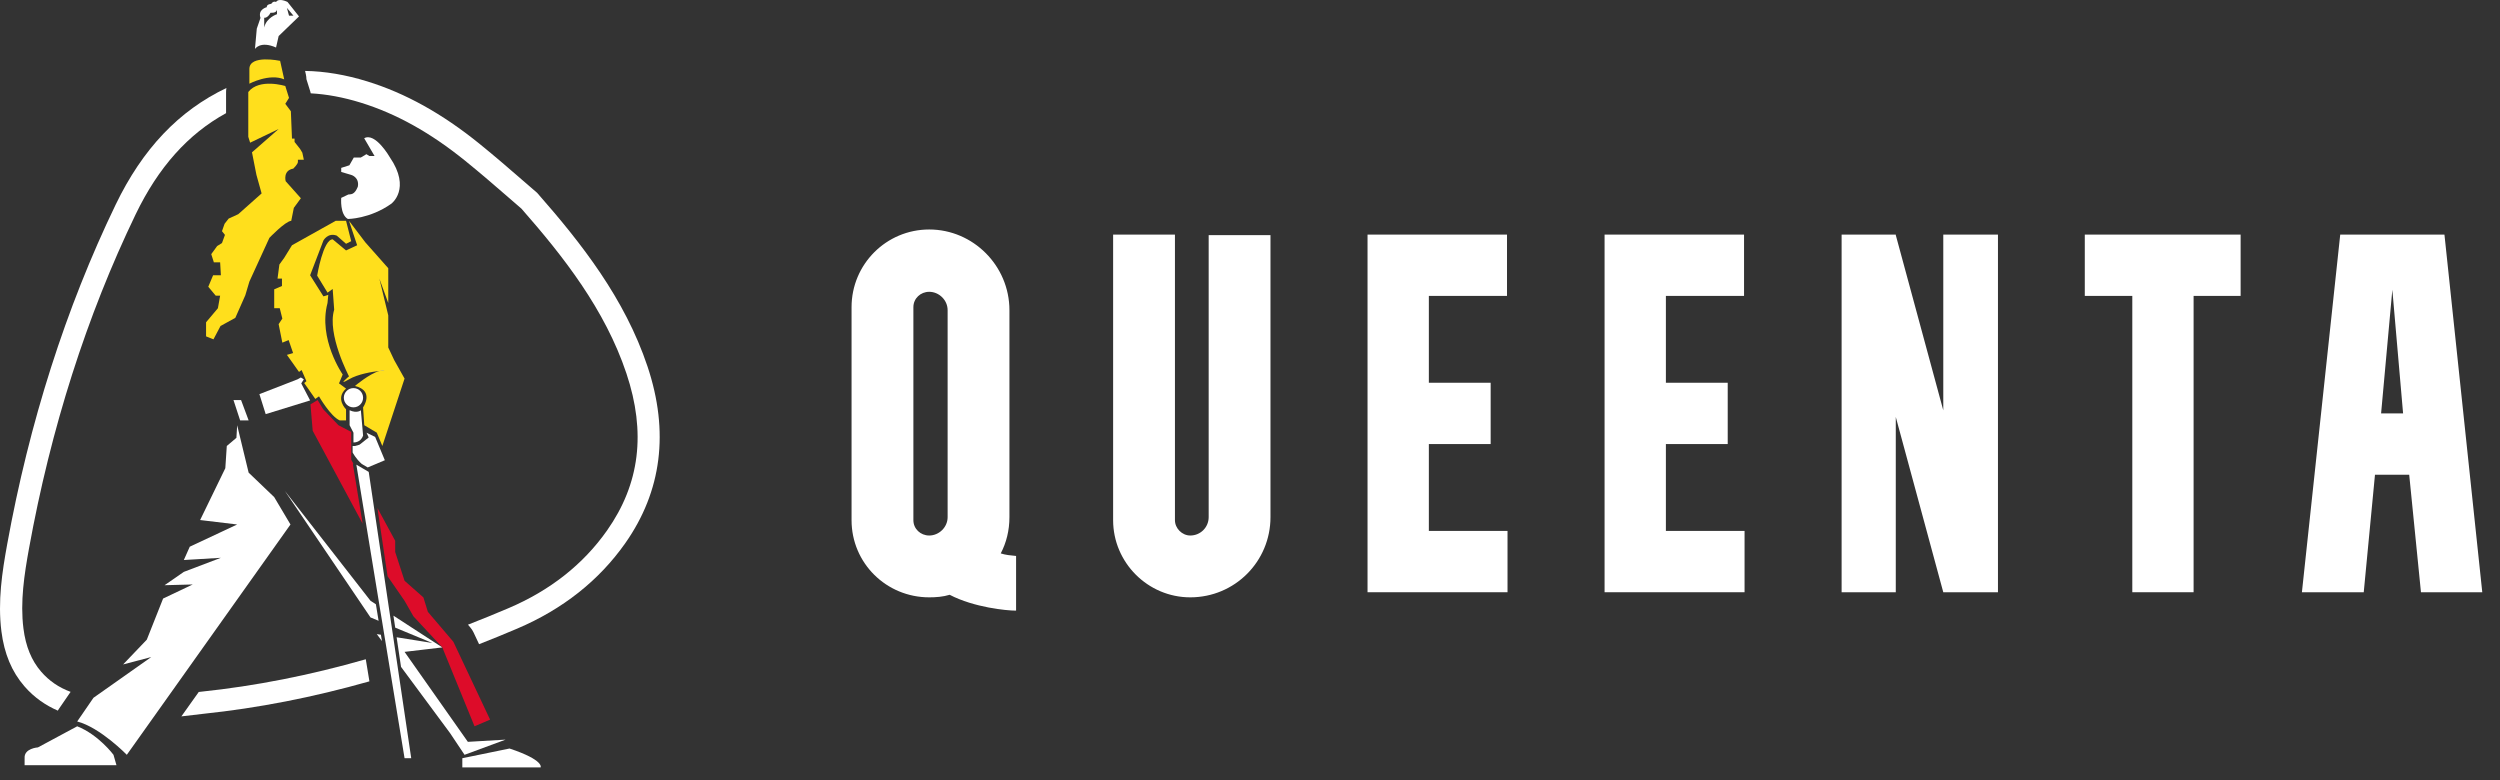
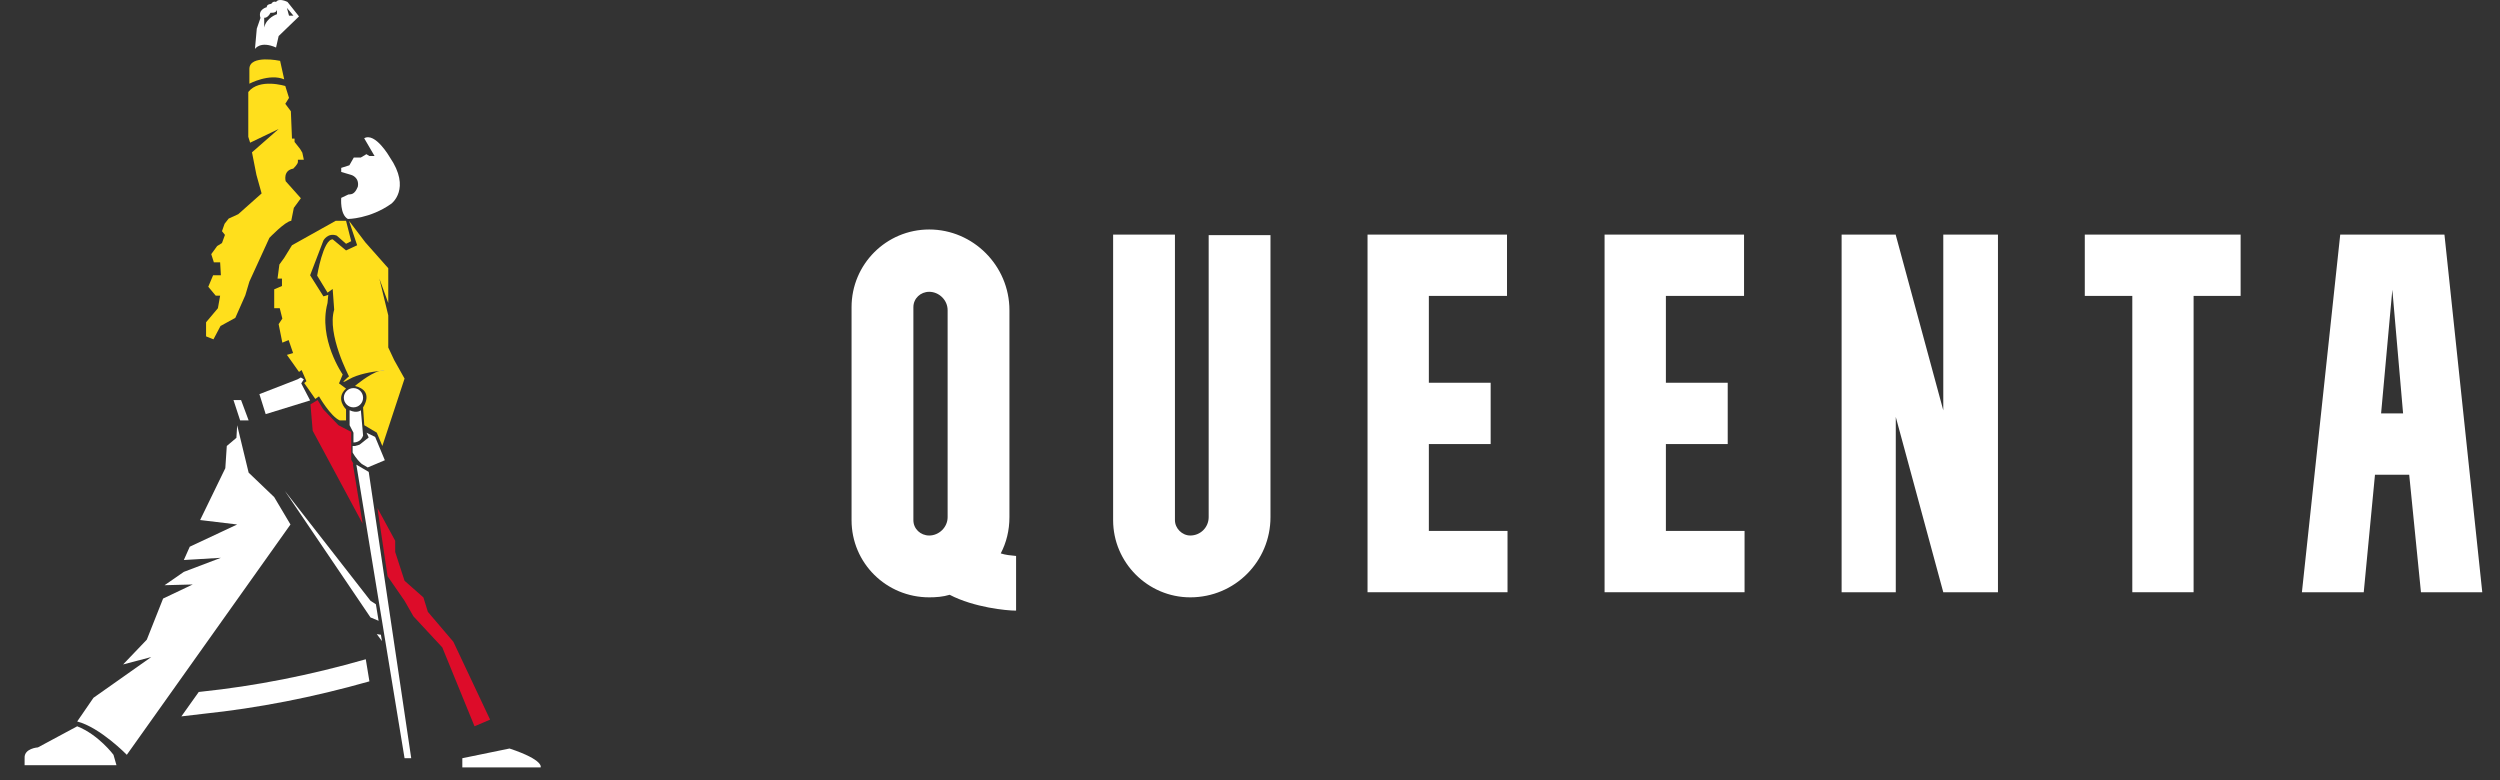
<svg xmlns="http://www.w3.org/2000/svg" width="141" height="44" viewBox="0 0 141 44" fill="none">
  <rect x="0" y="0" width="141" height="44" fill="#333333" stroke="none" />
  <path d="M51.515 29.339C51.515 29.828 51.918 30.203 52.408 30.203C52.956 30.203 53.446 29.742 53.446 29.166V17.496C53.446 16.919 52.956 16.458 52.408 16.458C51.918 16.458 51.515 16.833 51.515 17.323V29.339ZM57.307 34.439H57.278C56.788 34.439 54.944 34.266 53.561 33.546C53.186 33.661 52.783 33.69 52.408 33.69C49.988 33.69 48.028 31.759 48.028 29.339V17.323C48.028 14.902 49.988 12.943 52.408 12.943C54.886 12.943 56.932 14.989 56.932 17.496V29.166C56.932 29.915 56.759 30.607 56.442 31.212C56.702 31.298 56.99 31.327 57.307 31.356V34.439Z" fill="white" />
  <path d="M66.267 13.231V29.339C66.267 29.8 66.67 30.203 67.131 30.203C67.707 30.203 68.169 29.742 68.169 29.166V13.26H71.655V29.166C71.655 31.673 69.638 33.69 67.131 33.69C64.74 33.69 62.78 31.73 62.78 29.339V13.231H66.267Z" fill="white" />
  <path d="M84.995 13.231V16.689H80.587V21.587H84.073V25.045H80.587V29.944H85.024V33.402H77.129V13.231H84.995Z" fill="white" />
  <path d="M98.364 13.231V16.689H93.956V21.587H97.443V25.045H93.956V29.944H98.393V33.402H90.498V13.231H98.364Z" fill="white" />
  <path d="M103.867 33.402V13.231H106.922V13.26L109.601 23.143V13.231H112.685V33.402H109.601L106.922 23.518V33.402H103.867Z" fill="white" />
  <path d="M117.582 16.689V13.231H126.371V16.689H123.719V33.402H120.262V16.689H117.582Z" fill="white" />
  <path d="M134.294 23.316H135.534L134.928 16.343L134.294 23.316ZM129.828 33.402L131.989 13.231H137.867L140 33.402H136.542L135.879 26.774H133.949L133.315 33.402H129.828Z" fill="white" />
  <path d="M25.846 36.781L25.573 36.201L25.148 35.702L24.132 34.509L23.881 33.695L22.816 32.755L22.289 31.133V30.499L21.288 28.654L21.859 32.5L22.816 33.883L23.317 34.76L24.432 35.961L24.946 36.514L25.158 37.033L26.763 40.963L27.641 40.587L25.846 36.781Z" fill="#DD0C29" />
  <path d="M19.924 26.137L19.809 25.926V24.359L19.089 23.983L18.222 23.075L17.915 22.563L17.51 22.805L17.637 24.297L20.453 29.535L19.912 26.238C19.906 26.203 19.911 26.168 19.924 26.137Z" fill="#DD0C29" />
  <path d="M22.232 20.308L21.898 19.597V17.787L21.396 15.713L21.898 17.091V15.128L20.603 13.666L19.684 12.455L20.143 13.833L19.517 14.125L18.765 13.499C18.222 13.499 17.888 15.546 17.888 15.546L18.473 16.506L18.763 16.297L18.848 17.467C18.431 18.846 19.684 21.226 19.684 21.226C19.684 21.226 18.974 21.811 19.684 21.393C20.188 21.097 20.986 20.969 21.407 20.92C21.511 20.891 21.607 20.88 21.689 20.892C21.689 20.892 21.579 20.899 21.407 20.92C20.83 21.078 20.018 21.769 20.018 21.769C21.14 22.041 20.477 22.975 20.477 22.975L20.545 23.983L21.25 24.401L21.564 25.153L22.817 21.352L22.232 20.308Z" fill="#FFDF1C" />
  <path d="M19.517 21.916L19.12 21.623L19.328 21.122C19.328 21.122 17.929 19.117 18.472 17.091L18.514 16.631L18.242 16.715L17.491 15.525L18.242 13.561C18.242 13.561 18.493 13.102 18.994 13.29L19.517 13.749L19.809 13.603L19.517 12.454H18.932L16.467 13.833L16.029 14.543L15.757 14.919L15.653 15.713H15.903V16.13L15.465 16.318V17.383H15.778L15.924 17.968L15.715 18.282L15.924 19.326L16.279 19.18L16.53 19.911L16.182 20.015L16.864 20.976L17.01 20.871L17.282 21.498L17.156 21.602L17.783 22.5L17.992 22.354C17.992 22.354 18.639 23.482 19.162 23.712H19.517V23.085C19.517 23.085 18.89 22.48 19.517 21.916Z" fill="#FFDF1C" />
  <path d="M16.572 11.724L16.969 11.181L16.112 10.22C16.112 10.22 15.945 9.614 16.541 9.51C16.541 9.51 16.802 9.259 16.802 9.134V9.009H17.136L17.052 8.612L16.927 8.403L16.613 8.006V7.818H16.468L16.405 6.273L16.091 5.855L16.3 5.521L16.227 5.288L16.091 4.852C16.091 4.852 14.63 4.393 14.003 5.187V5.798V6.878V7.714L14.107 8.048L15.716 7.275L14.212 8.591L14.463 9.865L14.755 10.909L13.439 12.079L12.896 12.329L12.666 12.622L12.52 13.039L12.687 13.248L12.52 13.708L12.249 13.875L11.915 14.334L12.061 14.794H12.416L12.458 15.525H12.019L11.747 16.172L12.165 16.674H12.416L12.29 17.384L11.622 18.177V18.971L12.04 19.138L12.437 18.386L13.272 17.927L13.836 16.652L14.066 15.88L15.194 13.415C15.194 13.415 16.092 12.476 16.426 12.455L16.572 11.724Z" fill="#FFDF1C" />
  <path d="M16.029 4.476L15.937 4.058L15.799 3.432C15.799 3.432 14.065 3.063 14.065 3.892V4.452V4.72C14.065 4.72 15.193 4.121 16.029 4.476Z" fill="#FFDF1C" />
  <path d="M11.335 39.013C11.293 39.017 11.251 39.022 11.209 39.027L10.23 40.404C10.637 40.354 11.055 40.302 11.466 40.259C14.555 39.935 17.661 39.329 20.835 38.428L20.63 37.182C17.478 38.086 14.397 38.692 11.335 39.013Z" fill="white" />
-   <path d="M3.261 40.08C3.28 40.047 3.299 40.014 3.322 39.981L3.982 39.021C3.307 38.77 2.768 38.398 2.323 37.885C1.778 37.257 1.45 36.459 1.322 35.446C1.131 33.932 1.373 32.386 1.636 30.933C2.866 24.152 4.89 17.812 7.65 12.09C8.931 9.434 10.604 7.561 12.75 6.382V5.186C12.75 5.111 12.758 5.037 12.771 4.963C10.086 6.242 8.041 8.395 6.522 11.545C3.712 17.369 1.653 23.817 0.403 30.709C0.122 32.259 -0.134 33.913 0.079 35.603C0.239 36.87 0.664 37.885 1.377 38.707C1.944 39.36 2.599 39.792 3.261 40.08Z" fill="white" />
-   <path d="M36.519 20.666C35.237 16.831 32.783 13.71 30.323 10.909L30.294 10.875L30.259 10.846C30.024 10.645 29.761 10.417 29.478 10.171C28.745 9.535 27.915 8.814 27.04 8.107C24.939 6.407 22.869 5.257 20.711 4.59C19.5 4.216 18.322 4.018 17.207 4L17.253 4.207C17.271 4.293 17.281 4.379 17.282 4.464C17.283 4.469 17.285 4.473 17.286 4.477L17.496 5.146C17.508 5.185 17.518 5.225 17.526 5.264C18.423 5.312 19.367 5.487 20.341 5.788C22.345 6.406 24.278 7.483 26.252 9.081C27.11 9.775 27.932 10.488 28.657 11.117C28.929 11.354 29.182 11.574 29.411 11.77C31.775 14.463 34.124 17.454 35.331 21.064C36.444 24.395 36.087 27.291 34.237 29.919C32.895 31.828 31.027 33.301 28.686 34.298C27.916 34.626 27.152 34.937 26.394 35.232L26.527 35.389C26.599 35.473 26.66 35.566 26.707 35.667L27.02 36.332C27.734 36.053 28.453 35.76 29.177 35.451C31.736 34.361 33.783 32.742 35.262 30.641C37.327 27.705 37.75 24.349 36.519 20.666Z" fill="white" />
  <path d="M21.407 20.92C21.579 20.899 21.689 20.892 21.689 20.892C21.606 20.88 21.51 20.891 21.407 20.92Z" fill="white" />
  <path d="M19.621 12.35C19.621 12.35 20.853 12.35 22.065 11.494C22.065 11.494 23.213 10.658 21.981 8.862C21.981 8.862 21.167 7.442 20.54 7.797L21.125 8.8H20.833L20.665 8.695L20.352 8.883H19.955L19.705 9.322L19.245 9.468V9.698L19.809 9.865C19.809 9.865 20.269 9.99 20.185 10.512C20.185 10.512 20.06 10.909 19.809 10.951C19.676 10.973 19.649 10.972 19.653 10.966L19.245 11.16C19.245 11.16 19.162 12.1 19.621 12.35Z" fill="white" />
  <path d="M19.653 10.966L19.685 10.95C19.685 10.95 19.657 10.96 19.653 10.966Z" fill="white" />
  <path d="M14.63 22.229L14.985 23.357L17.491 22.584L16.99 21.623L17.136 21.394L16.969 21.289L16.781 21.394L14.63 22.229Z" fill="white" />
  <path d="M13.544 23.712H14.024L13.596 22.563H13.168L13.193 22.638L13.544 23.712Z" fill="white" />
  <path d="M15.464 28.035L14.023 26.657L13.376 23.983L13.334 24.693L12.791 25.153L12.708 26.406L11.287 29.33L13.376 29.581L10.703 30.834L10.368 31.585L12.457 31.46L10.368 32.254L9.282 33.006L10.87 32.964L9.199 33.758L8.28 36.076L6.943 37.475L8.531 37.057L5.295 39.339L5.272 39.355L4.503 40.474L4.354 40.691C5.648 41.026 7.152 42.571 7.152 42.571L8.558 40.593L9.529 39.227L16.383 29.581L15.464 28.035Z" fill="white" />
  <path d="M21.251 35.763L21.542 36.155L21.483 35.8L21.251 35.763Z" fill="white" />
-   <path d="M28.518 41.715L26.388 41.84L23.426 37.631L22.817 36.765L24.947 36.514L24.215 36.039L22.189 34.723L22.29 35.399L24.01 36.11L24.383 36.264L23.823 36.174L22.37 35.942L22.471 36.624L22.618 37.611L22.786 37.839L25.386 41.351L26.2 42.571L28.518 41.715Z" fill="white" />
  <path d="M21.2 34.081L20.896 33.883L16.061 27.68L20.896 34.823L21.353 35.012L21.2 34.081Z" fill="white" />
  <path d="M14.901 0.999C14.901 0.999 15.079 1.051 15.261 0.717C15.261 0.717 15.581 0.765 15.622 0.548V0.446C15.628 0.485 15.627 0.519 15.622 0.548V0.801C15.622 0.801 15.026 0.989 14.901 1.552V0.999ZM16.551 0.884H16.3L16.182 0.446L16.551 0.884ZM15.569 2.68L15.716 2.033L16.864 0.926L16.217 0.111C16.217 0.111 15.736 -0.139 15.569 0.111C15.569 0.111 15.423 0.028 15.298 0.216C15.298 0.216 15.026 0.237 15.047 0.404C15.047 0.404 14.525 0.529 14.692 1.009L14.483 1.615L14.379 2.764C14.379 2.764 14.671 2.284 15.569 2.68Z" fill="white" />
  <path d="M20.478 22.432C20.478 22.132 20.235 21.889 19.935 21.889C19.635 21.889 19.392 22.132 19.392 22.432C19.392 22.732 19.635 22.975 19.935 22.975C20.235 22.975 20.478 22.732 20.478 22.432Z" fill="white" />
  <path d="M19.935 24.954C19.935 24.954 20.341 24.986 20.478 24.563L20.353 23.137C20.353 23.137 20.146 23.335 19.718 23.137V23.983L19.935 24.406V24.954Z" fill="white" />
  <path d="M20.408 26.171L20.739 26.364L21.705 25.957L21.157 24.641L20.671 24.406L20.796 24.672L20.279 25.08L20.029 25.153H19.888V25.518C19.888 25.518 20.067 25.875 20.408 26.171Z" fill="white" />
  <path d="M22.381 37.29L22.29 36.681L22.176 35.911L22.087 35.315L21.979 34.587L21.589 31.955L21.027 28.172L20.796 26.615L20.098 26.207L20.157 26.566L20.728 30.044L21.413 34.219L21.558 35.096L21.678 35.831L21.786 36.486L21.841 36.822L22.046 38.07L22.817 42.763H23.193L22.477 37.937L22.381 37.29Z" fill="white" />
  <path d="M4.354 40.963L2.14 42.153C2.14 42.153 1.347 42.203 1.388 42.763L1.387 43.156H6.568L6.401 42.571C6.401 42.571 5.565 41.443 4.354 40.963Z" fill="white" />
  <path d="M28.738 42.216L26.075 42.763V43.281H30.492C30.492 43.281 30.712 42.874 28.738 42.216Z" fill="white" />
</svg>